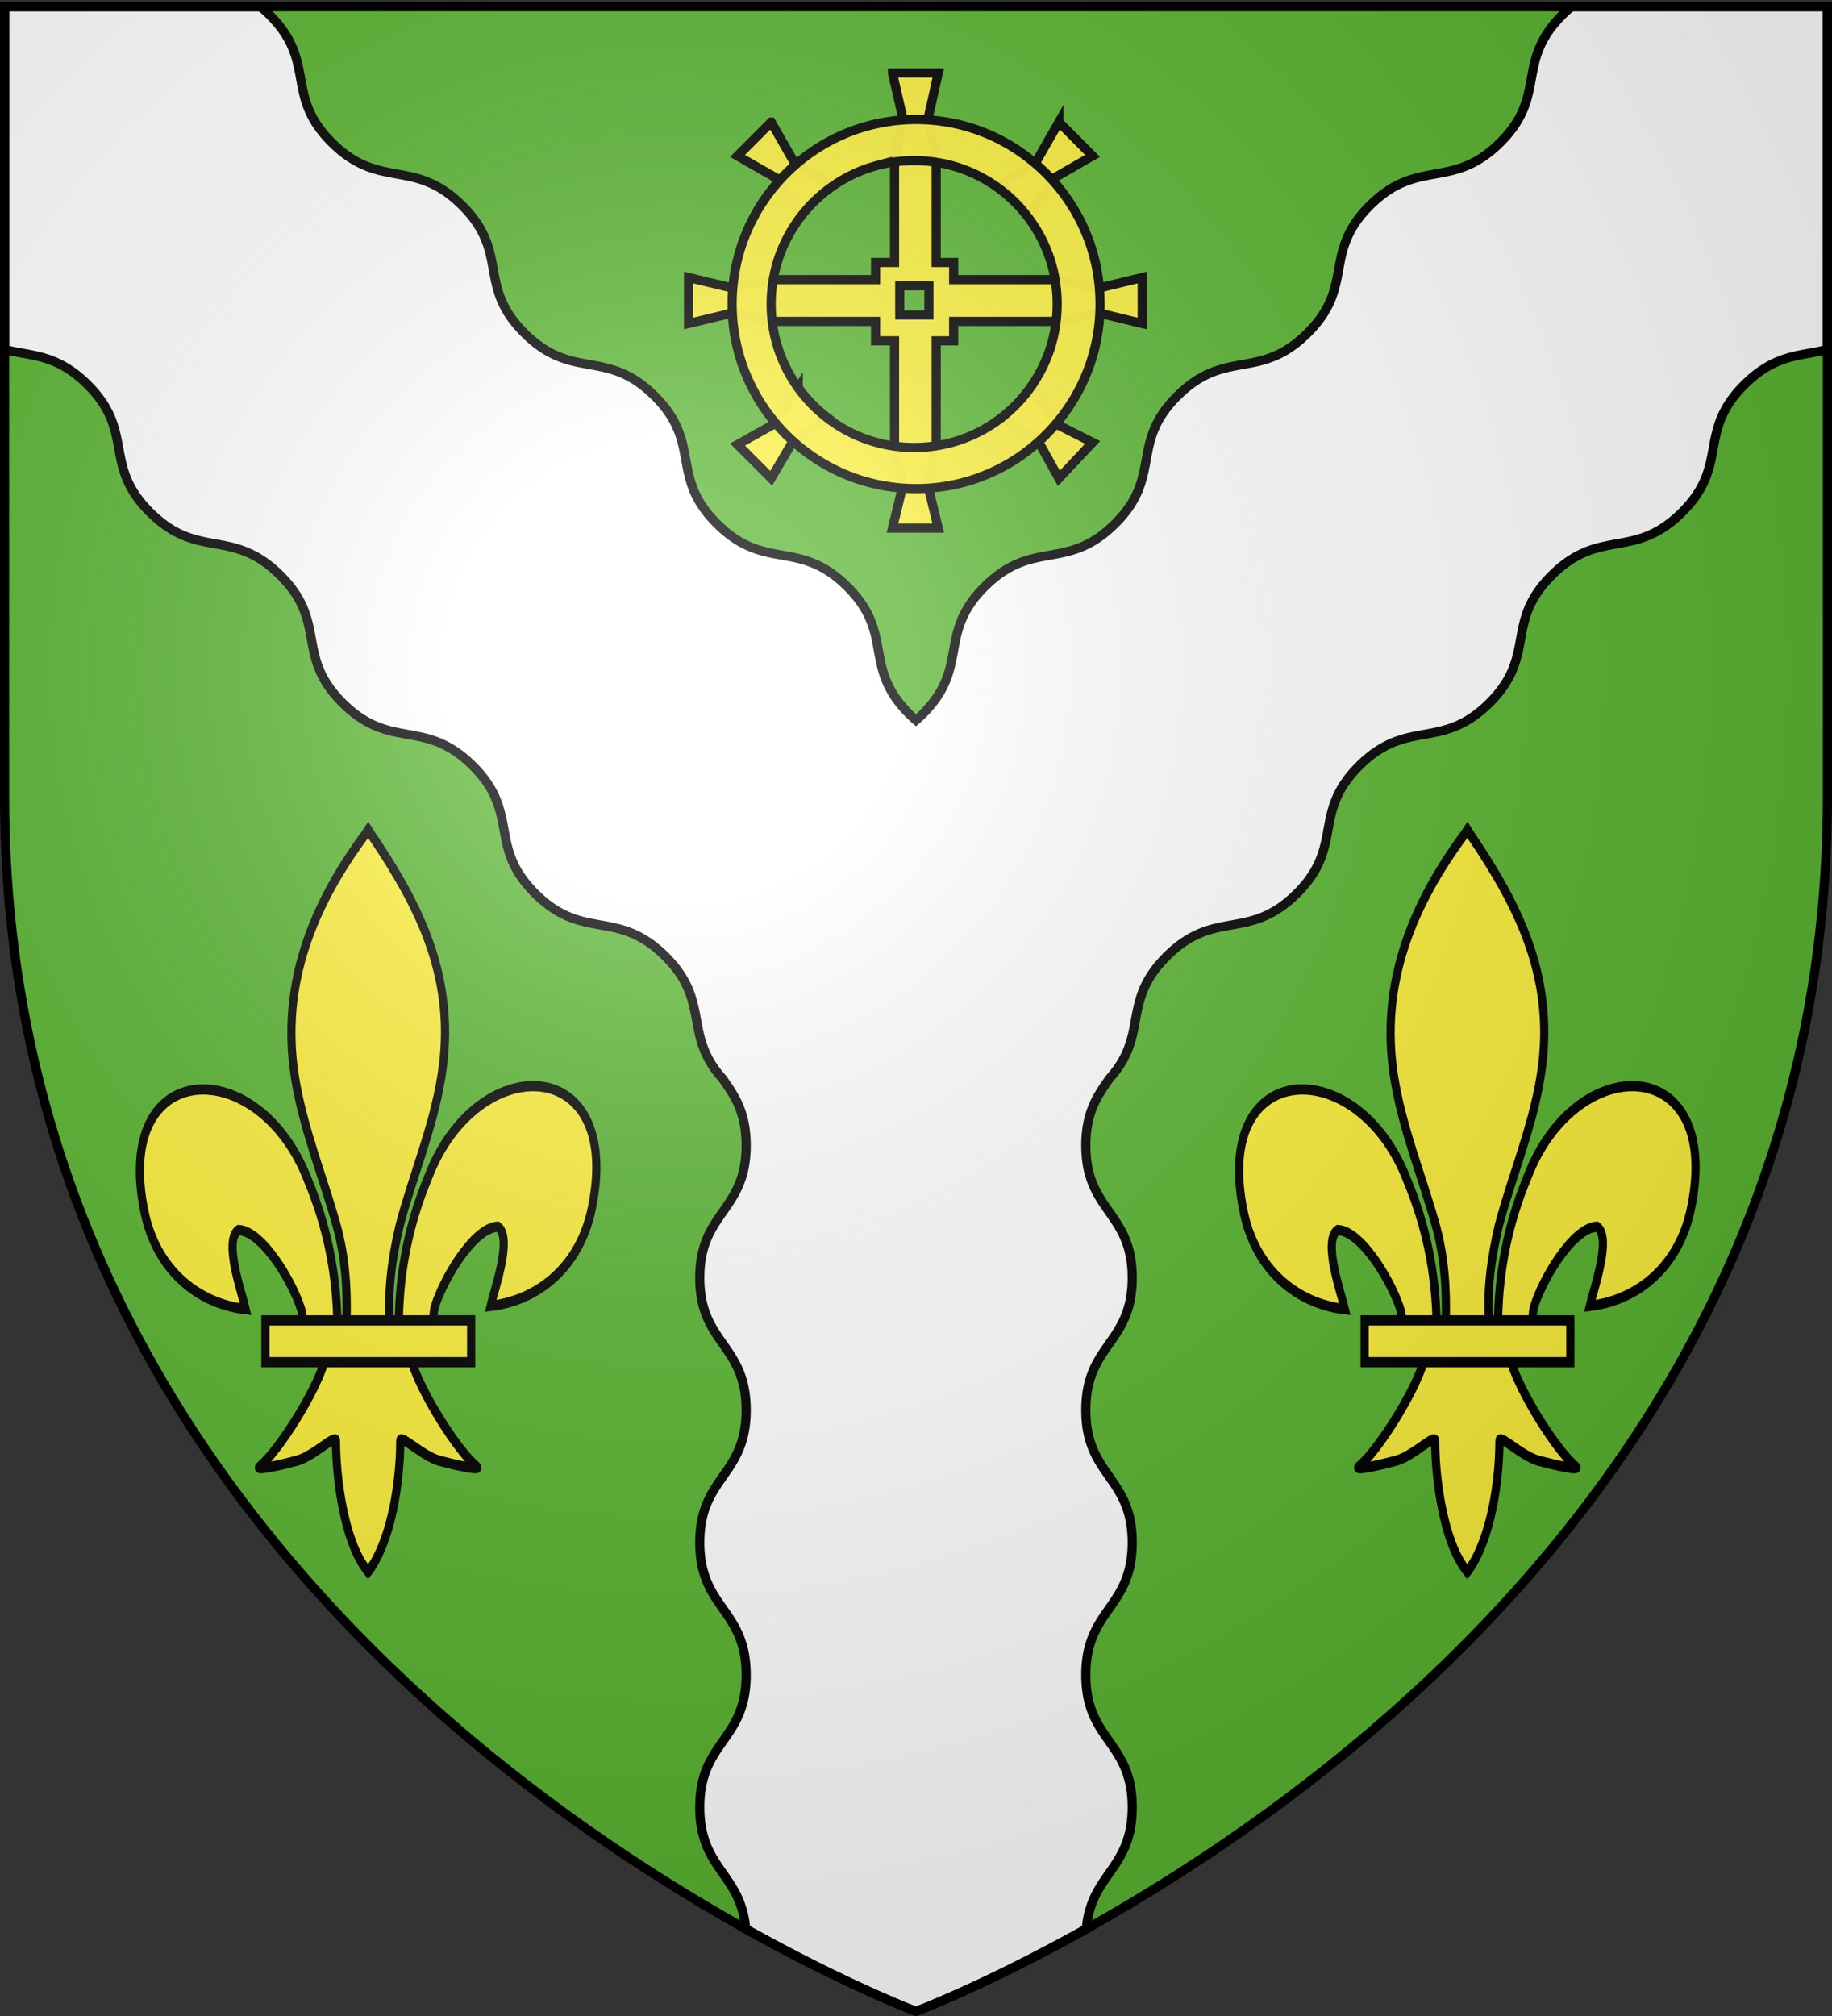
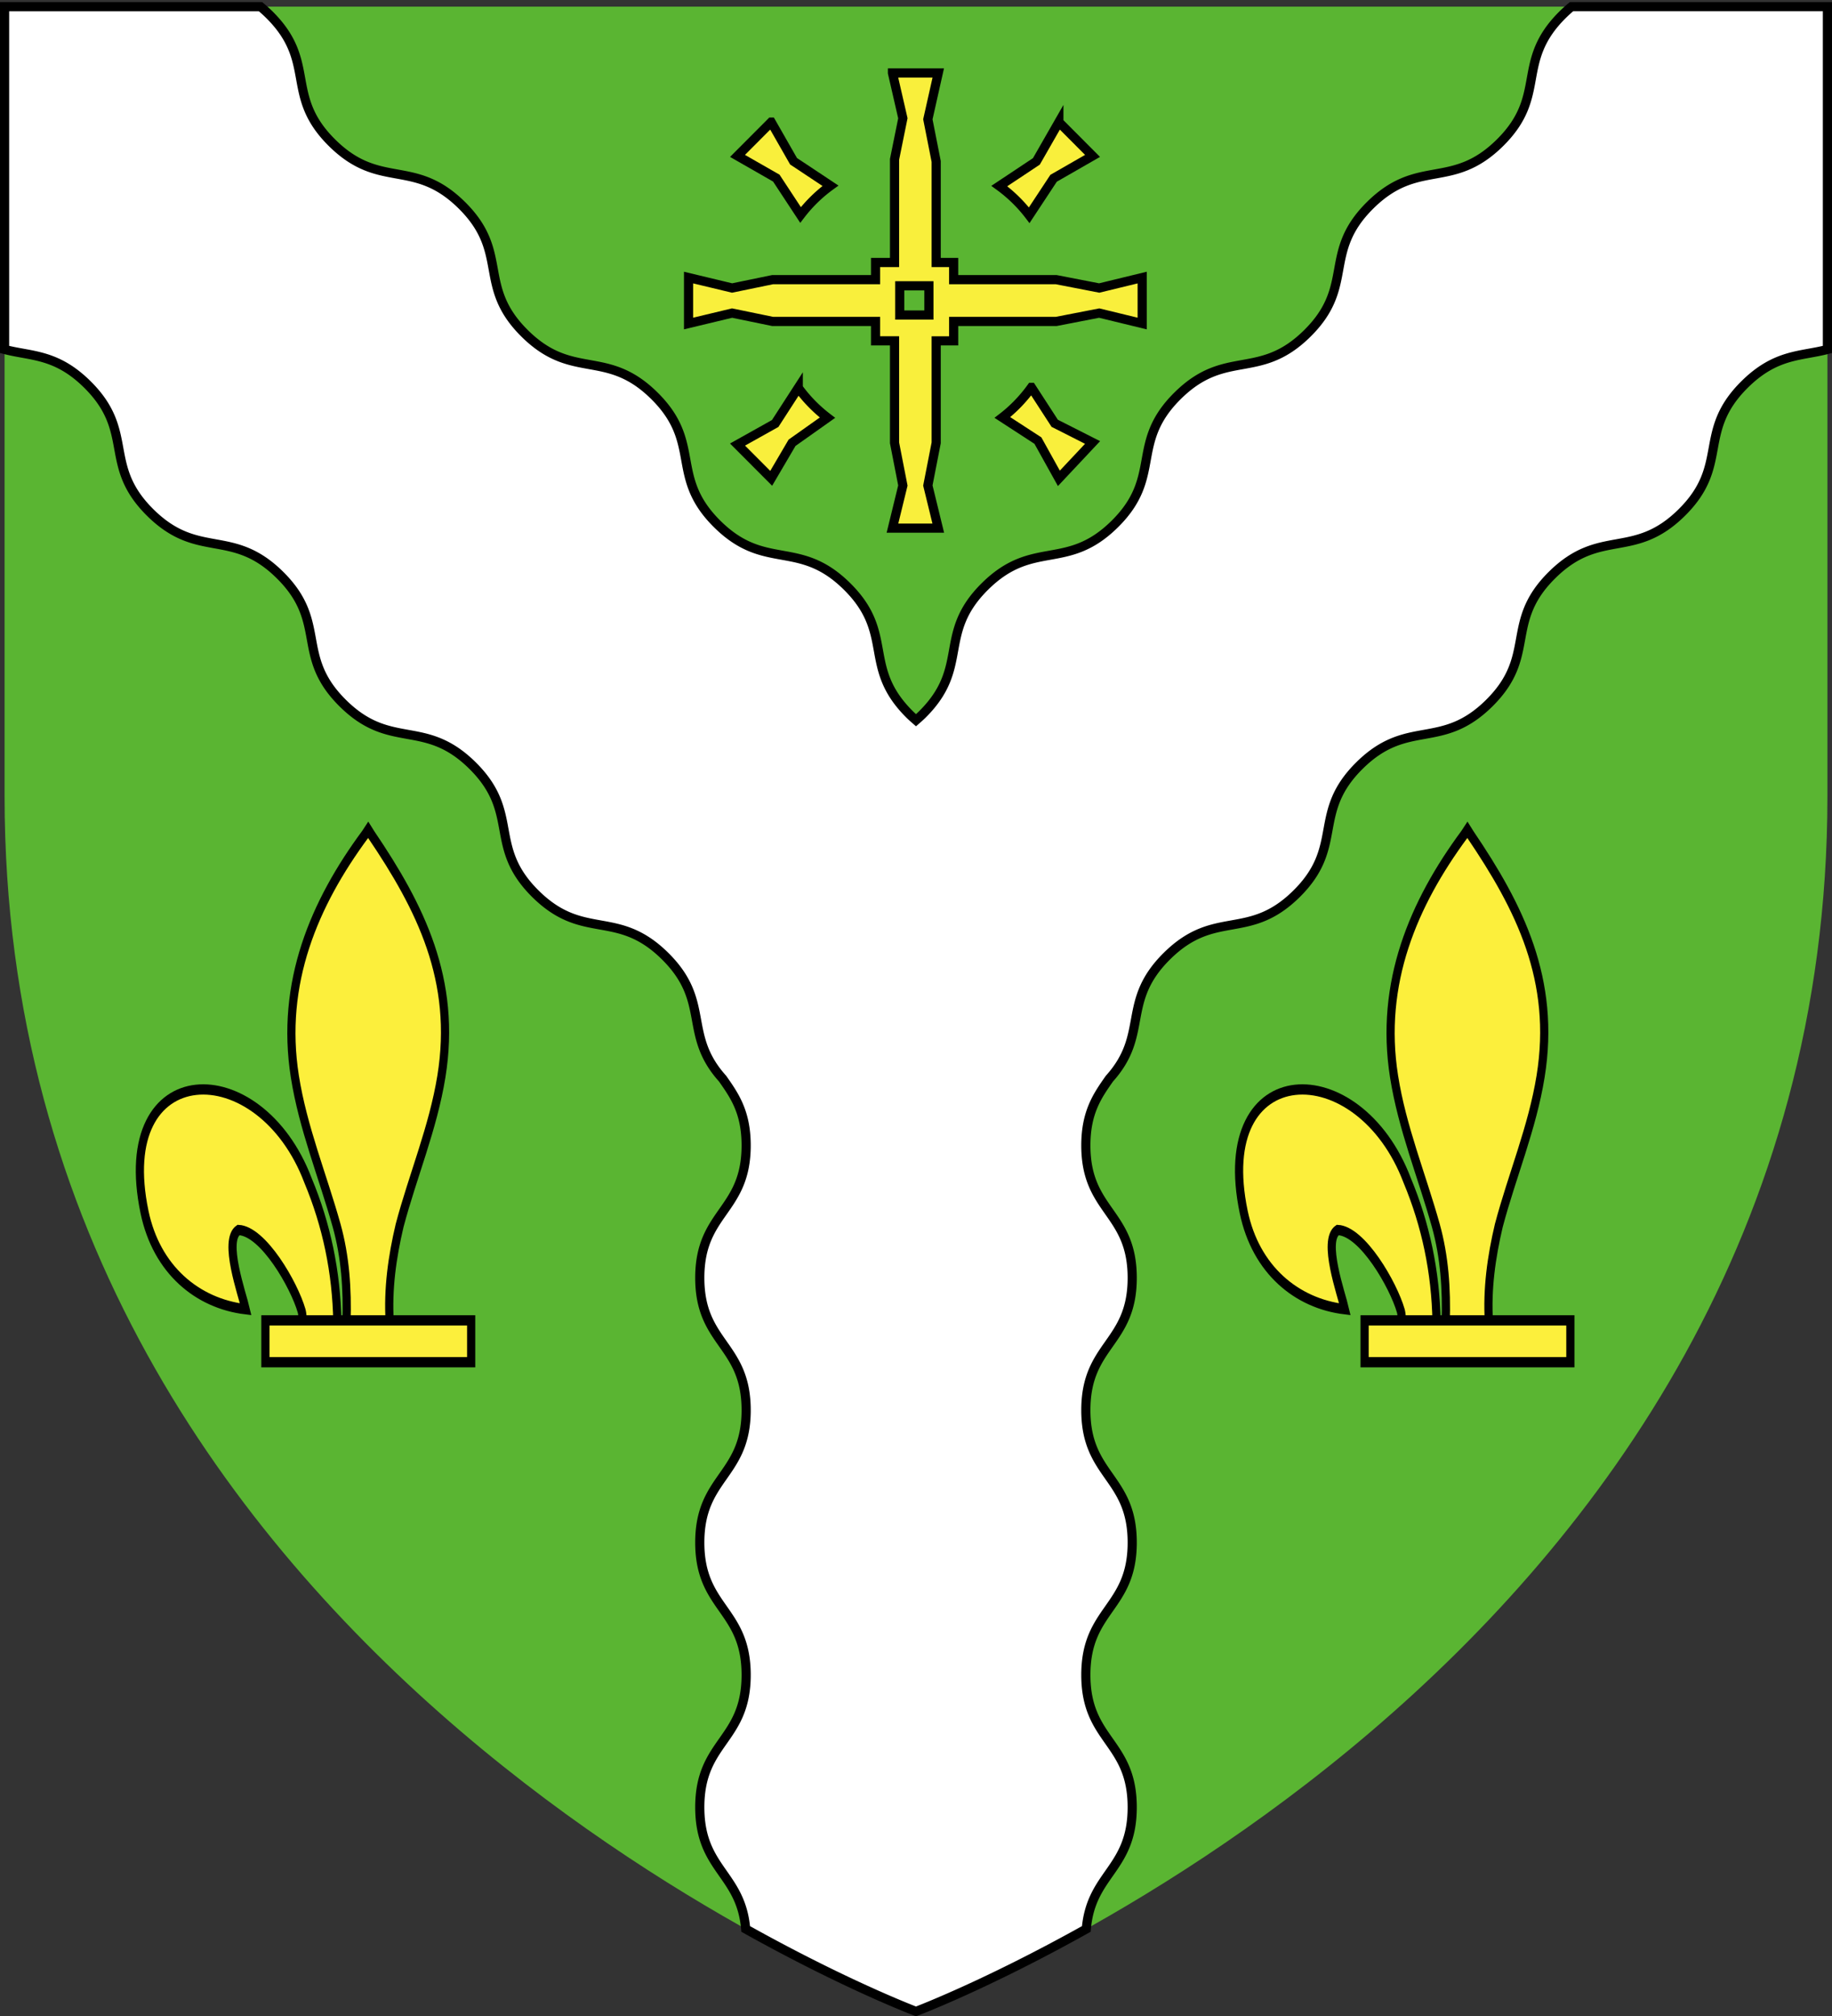
<svg xmlns="http://www.w3.org/2000/svg" xmlns:xlink="http://www.w3.org/1999/xlink" height="660" width="600" version="1.0">
  <rect width="100%" height="100%" fill="#333333" stroke="none" />
  <defs>
    <linearGradient id="b">
      <stop style="stop-color:white;stop-opacity:.314" offset="0" />
      <stop offset=".19" style="stop-color:white;stop-opacity:.251" />
      <stop style="stop-color:#6b6b6b;stop-opacity:.125" offset=".6" />
      <stop style="stop-color:black;stop-opacity:.125" offset="1" />
    </linearGradient>
    <linearGradient id="a">
      <stop offset="0" style="stop-color:#fd0000;stop-opacity:1" />
      <stop style="stop-color:#e77275;stop-opacity:.659" offset=".5" />
      <stop style="stop-color:black;stop-opacity:.323" offset="1" />
    </linearGradient>
    <radialGradient xlink:href="#b" id="d" gradientUnits="userSpaceOnUse" gradientTransform="matrix(1.353 0 0 1.349 -77.63 -85.747)" cx="221.445" cy="226.331" fx="221.445" fy="226.331" r="300" />
  </defs>
  <g style="display:inline">
    <path style="fill:#5ab532;fill-opacity:1;fill-rule:evenodd;stroke:none;stroke-width:1px;stroke-linecap:butt;stroke-linejoin:miter;stroke-opacity:1" d="M300 658.5s298.5-112.32 298.5-397.772V2.176H1.5v258.552C1.5 546.18 300 658.5 300 658.5z" />
    <g style="display:inline;stroke:#000;stroke-opacity:1;stroke-width:3;stroke-miterlimit:4;stroke-dasharray:none">
      <path style="fill:#fff;fill-opacity:1;fill-rule:evenodd;stroke:#000;stroke-width:3;stroke-linecap:butt;stroke-linejoin:miter;stroke-miterlimit:4;stroke-dasharray:none;stroke-opacity:1" d="M1.5 2.188v112.218c8.749 2.277 16.911 1.365 27.094 11.438 15.768 15.598 4.857 26.37 20.625 41.969 15.768 15.598 26.7 4.839 42.468 20.437 15.768 15.598 4.826 26.37 20.594 41.969 15.768 15.598 26.701 4.808 42.469 20.406 15.768 15.598 4.857 26.402 20.625 42 15.768 15.598 26.67 4.777 42.438 20.375 15.126 14.963 5.717 25.522 18.843 40.125 3.836 5.482 7.719 10.918 7.719 21.875 0 21.667-15.188 21.677-15.188 43.344 0 21.666 15.188 21.646 15.188 43.312 0 21.667-15.188 21.677-15.188 43.344s15.188 21.677 15.188 43.344c0 21.666-15.188 21.646-15.188 43.312 0 20.428 13.49 21.618 15.032 39.844 32.97 18.423 55.781 27 55.781 27s22.81-8.577 55.781-27c1.543-18.226 15.031-19.416 15.031-39.844 0-21.666-15.187-21.646-15.187-43.312 0-21.667 15.188-21.677 15.188-43.344s-15.188-21.677-15.188-43.344c0-21.666 15.188-21.646 15.188-43.312 0-21.667-15.188-21.677-15.188-43.344 0-10.957 3.883-16.393 7.719-21.875 13.126-14.603 3.717-25.162 18.844-40.125 15.767-15.598 26.67-4.777 42.437-20.375 15.768-15.598 4.857-26.402 20.625-42 15.768-15.598 26.7-4.808 42.469-20.406 15.768-15.598 4.826-26.37 20.594-41.969 15.767-15.598 26.7-4.84 42.468-20.438 15.768-15.598 4.857-26.37 20.625-41.968 10.183-10.073 18.345-9.161 27.094-11.438V2.187h-83.813c-.94.775-1.9 1.63-2.875 2.594-15.767 15.598-4.794 26.37-20.562 41.969-15.768 15.598-26.732 4.84-42.5 20.438-15.768 15.598-4.826 26.37-20.594 41.968-15.768 15.598-26.7 4.808-42.469 20.406-15.767 15.599-4.825 26.402-20.593 42-15.768 15.599-26.732 4.809-42.5 20.407-15.768 15.598-4.795 26.37-20.563 41.969-.678.67-1.37 1.266-2.031 1.843-.661-.577-1.353-1.173-2.031-1.844-15.768-15.598-4.795-26.37-20.563-41.968-15.768-15.598-26.732-4.808-42.5-20.406-15.768-15.599-4.826-26.402-20.594-42-15.767-15.599-26.7-4.809-42.468-20.407-15.768-15.598-4.826-26.37-20.594-41.969-15.768-15.598-26.732-4.839-42.5-20.437s-4.795-26.37-20.563-41.969a42.633 42.633 0 0 0-2.874-2.593H1.5z" />
      <g id="c" style="stroke-width:12.63;stroke-miterlimit:4;stroke-dasharray:none">
-         <path d="M407.03 608.7c1.424-61.957 16.75-119.54 45.289-174.11 74.714-157.185 302.92-153.431 252.615 38.812-18.537 70.84-81.509 112.474-156.319 119.615 5.4-18.665 35.1-84.652 11.125-97.562-38.339 1.449-85.945 67.706-97.393 99.301-1.653 4.536-1.19 9.778-3.036 14.24" style="opacity:1;fill:#fcef3c;fill-opacity:1;fill-rule:evenodd;stroke:#000;stroke-width:12.63;stroke-linecap:butt;stroke-linejoin:miter;stroke-miterlimit:4;stroke-dasharray:none;stroke-opacity:1;display:inline" transform="matrix(.212 0 0 .266 44.35 269.798)" />
        <g style="opacity:1;stroke-width:12.63;stroke-miterlimit:4;stroke-dasharray:none;display:inline">
          <g style="fill:#fcef3c;fill-opacity:1;stroke:#000;stroke-width:12.63;stroke-miterlimit:4;stroke-dasharray:none;stroke-opacity:1">
            <path d="M350.523 657.372c-1.425-61.956-16.751-119.54-45.29-174.108-74.714-157.186-302.92-153.432-252.615 38.81 18.537 70.84 81.509 112.475 156.319 119.616-5.4-18.665-35.1-84.652-11.124-97.562 38.338 1.449 85.944 67.705 97.392 99.301 1.653 4.536 1.19 9.778 3.036 14.24" style="fill:#fcef3c;fill-opacity:1;fill-rule:evenodd;stroke:#000;stroke-width:12.63;stroke-linecap:butt;stroke-linejoin:miter;stroke-miterlimit:4;stroke-dasharray:none;stroke-opacity:1" transform="matrix(.212 0 0 .266 36.178 257.938)" />
            <path d="M393.626 57.12c-78.714 84.85-131.565 182.962-108.781 298.031 12.57 63.484 43.041 122.28 64.53 183.438 13.437 38.37 16.873 78.452 15.282 118.781h66.781c-3.196-40.626 3.807-79.998 15.282-118.781 20.474-61.538 51.625-119.906 64.53-183.438 24.129-118.779-32.506-208.36-108.437-297.656l-4.64-5.918-4.547 5.543z" style="fill:#fcef3c;fill-opacity:1;fill-rule:nonzero;stroke:#000;stroke-width:12.63;stroke-linecap:butt;stroke-linejoin:miter;stroke-miterlimit:4;stroke-dasharray:none;stroke-opacity:1" transform="matrix(.212 0 0 .266 36.178 257.938)" />
-             <path d="M331.345 704.401c-13.962 39.13-70.889 110.792-101.125 131.22-7.843 5.297 37.486-3.052 57.78-7.5 26.62-5.835 61.218-34.198 60.407-24.188-.075 45.838 12.811 122.324 46.406 157.468l3.182 3.388 3.287-3.388c33.578-39.17 46.238-108.042 46.406-157.468-.81-10.01 33.788 18.353 60.407 24.187 20.295 4.449 65.623 12.798 57.78 7.5-30.236-20.427-87.131-92.089-101.093-131.219H331.345z" style="fill:#fcef3c;fill-opacity:1;fill-rule:evenodd;stroke:#000;stroke-width:12.63;stroke-linecap:butt;stroke-linejoin:miter;stroke-miterlimit:4;stroke-dasharray:none;stroke-opacity:1" transform="matrix(.212 0 0 .266 36.178 257.938)" />
            <path style="fill:#fcef3c;fill-opacity:1;stroke:#000;stroke-width:12.63;stroke-miterlimit:4;stroke-dasharray:none;stroke-opacity:1" d="M239.352 655.379H557.24v51.503H239.352z" transform="matrix(.212 0 0 .266 36.178 257.938)" />
          </g>
        </g>
      </g>
      <use xlink:href="#c" transform="translate(360)" width="600" height="660" />
    </g>
    <g style="stroke:#000;stroke-opacity:1;stroke-width:4.394;stroke-miterlimit:4;stroke-dasharray:none">
      <g style="display:inline;stroke:#000;stroke-opacity:1;stroke-width:4.394;stroke-miterlimit:4;stroke-dasharray:none">
        <g style="display:inline;stroke:#000;stroke-opacity:1;stroke-width:8.787;stroke-miterlimit:4;stroke-dasharray:none">
          <g style="display:inline;stroke:#000;stroke-opacity:1;stroke-width:8.787;stroke-miterlimit:4;stroke-dasharray:none">
            <g style="stroke:#000;stroke-opacity:1;stroke-width:8.787;stroke-miterlimit:4;stroke-dasharray:none">
              <path d="m358 270.219 10 43.36-8 39.358v98.72h-18.219v16.406h-98.906l-38.906 8-41.813-10v44l41.813-10 38.906 8h98.906v18.593H360v97.64l8 40.821-10 40.82h44l-10-40.82 8-40.82v-97.64h16.781v-18.595h98.531l41.266-8 41.266 10v-44l-41.266 10-41.265-8H416.78v-16.406H400v-96.719l-8-40.359 10-44.36h-44zm7 203.719h28v28h-28v-28z" style="opacity:1;fill:#fcef3c;fill-opacity:.98;fill-rule:nonzero;stroke:#000;stroke-width:8.787;stroke-linecap:butt;stroke-linejoin:miter;stroke-miterlimit:4;stroke-dasharray:none;stroke-dashoffset:0;stroke-opacity:1;display:inline" transform="matrix(.341 0 0 .342 170.211 -68.526)" />
              <path d="m241.54 317.263-32.35 32.34 37.266 21.27 23.267 35.269a138.128 138.128 0 0 1 28.745-27.96l-35.464-23.459-21.464-37.46zm276.294-.006-21.601 37.599-35.602 23.598c10.79 7.828 20.51 17.207 28.72 27.958l23.412-35.403 37.411-21.402-32.34-32.35zM267.54 571.573l-22.167 34.177-36.168 20.177 32.332 32.321 20.03-34.027 34.03-24.027c-10.602-8.07-20.091-17.67-28.057-28.621zm223.932-.365c-7.802 10.82-17.17 20.558-27.903 28.803l34.135 22.13 20.135 36.13 32.351-34.34-36.36-18.361-22.358-34.362z" style="opacity:1;fill:#fcef3c;fill-opacity:.98;fill-rule:nonzero;stroke:#000;stroke-width:8.787;stroke-linecap:butt;stroke-linejoin:miter;stroke-miterlimit:4;stroke-dasharray:none;stroke-dashoffset:0;stroke-opacity:1;display:inline" transform="matrix(.341 0 0 .342 170.211 -68.526)" />
            </g>
          </g>
-           <path d="M-176.595 238.584c-97.57 0-176.688 79.056-176.688 176.625 0 86.196 61.774 158 143.438 173.563a177.398 177.398 0 0 0 33.25 3.125c97.568 0 176.687-79.12 176.687-176.688 0-97.569-79.119-176.625-176.687-176.625zm-1.813 39.313c75.858 0 137.313 61.47 137.313 137.312 0 75.843-61.455 137.375-137.313 137.375-75.858 0-137.375-61.532-137.375-137.375 0-63.63 43.264-117.1 102-132.687a137.916 137.916 0 0 1 35.375-4.625z" style="opacity:1;fill:#fcef3c;fill-opacity:.98;fill-rule:nonzero;stroke:#000;stroke-width:8.787;stroke-linecap:butt;stroke-linejoin:miter;stroke-miterlimit:4;stroke-dasharray:none;stroke-dashoffset:0;stroke-opacity:1;display:inline" transform="matrix(.341 0 0 .342 360.246 -42.47)" />
        </g>
      </g>
    </g>
  </g>
-   <path d="M300 658.5s298.5-112.32 298.5-397.772V2.176H1.5v258.552C1.5 546.18 300 658.5 300 658.5z" style="opacity:1;fill:url(#d);fill-opacity:1;fill-rule:evenodd;stroke:none;stroke-width:1px;stroke-linecap:butt;stroke-linejoin:miter;stroke-opacity:1" />
-   <path d="M300 658.5S1.5 546.18 1.5 260.728V2.176h597v258.552C598.5 546.18 300 658.5 300 658.5z" style="opacity:1;fill:none;fill-opacity:1;fill-rule:evenodd;stroke:#000;stroke-width:3;stroke-linecap:butt;stroke-linejoin:miter;stroke-miterlimit:4;stroke-dasharray:none;stroke-opacity:1" />
</svg>